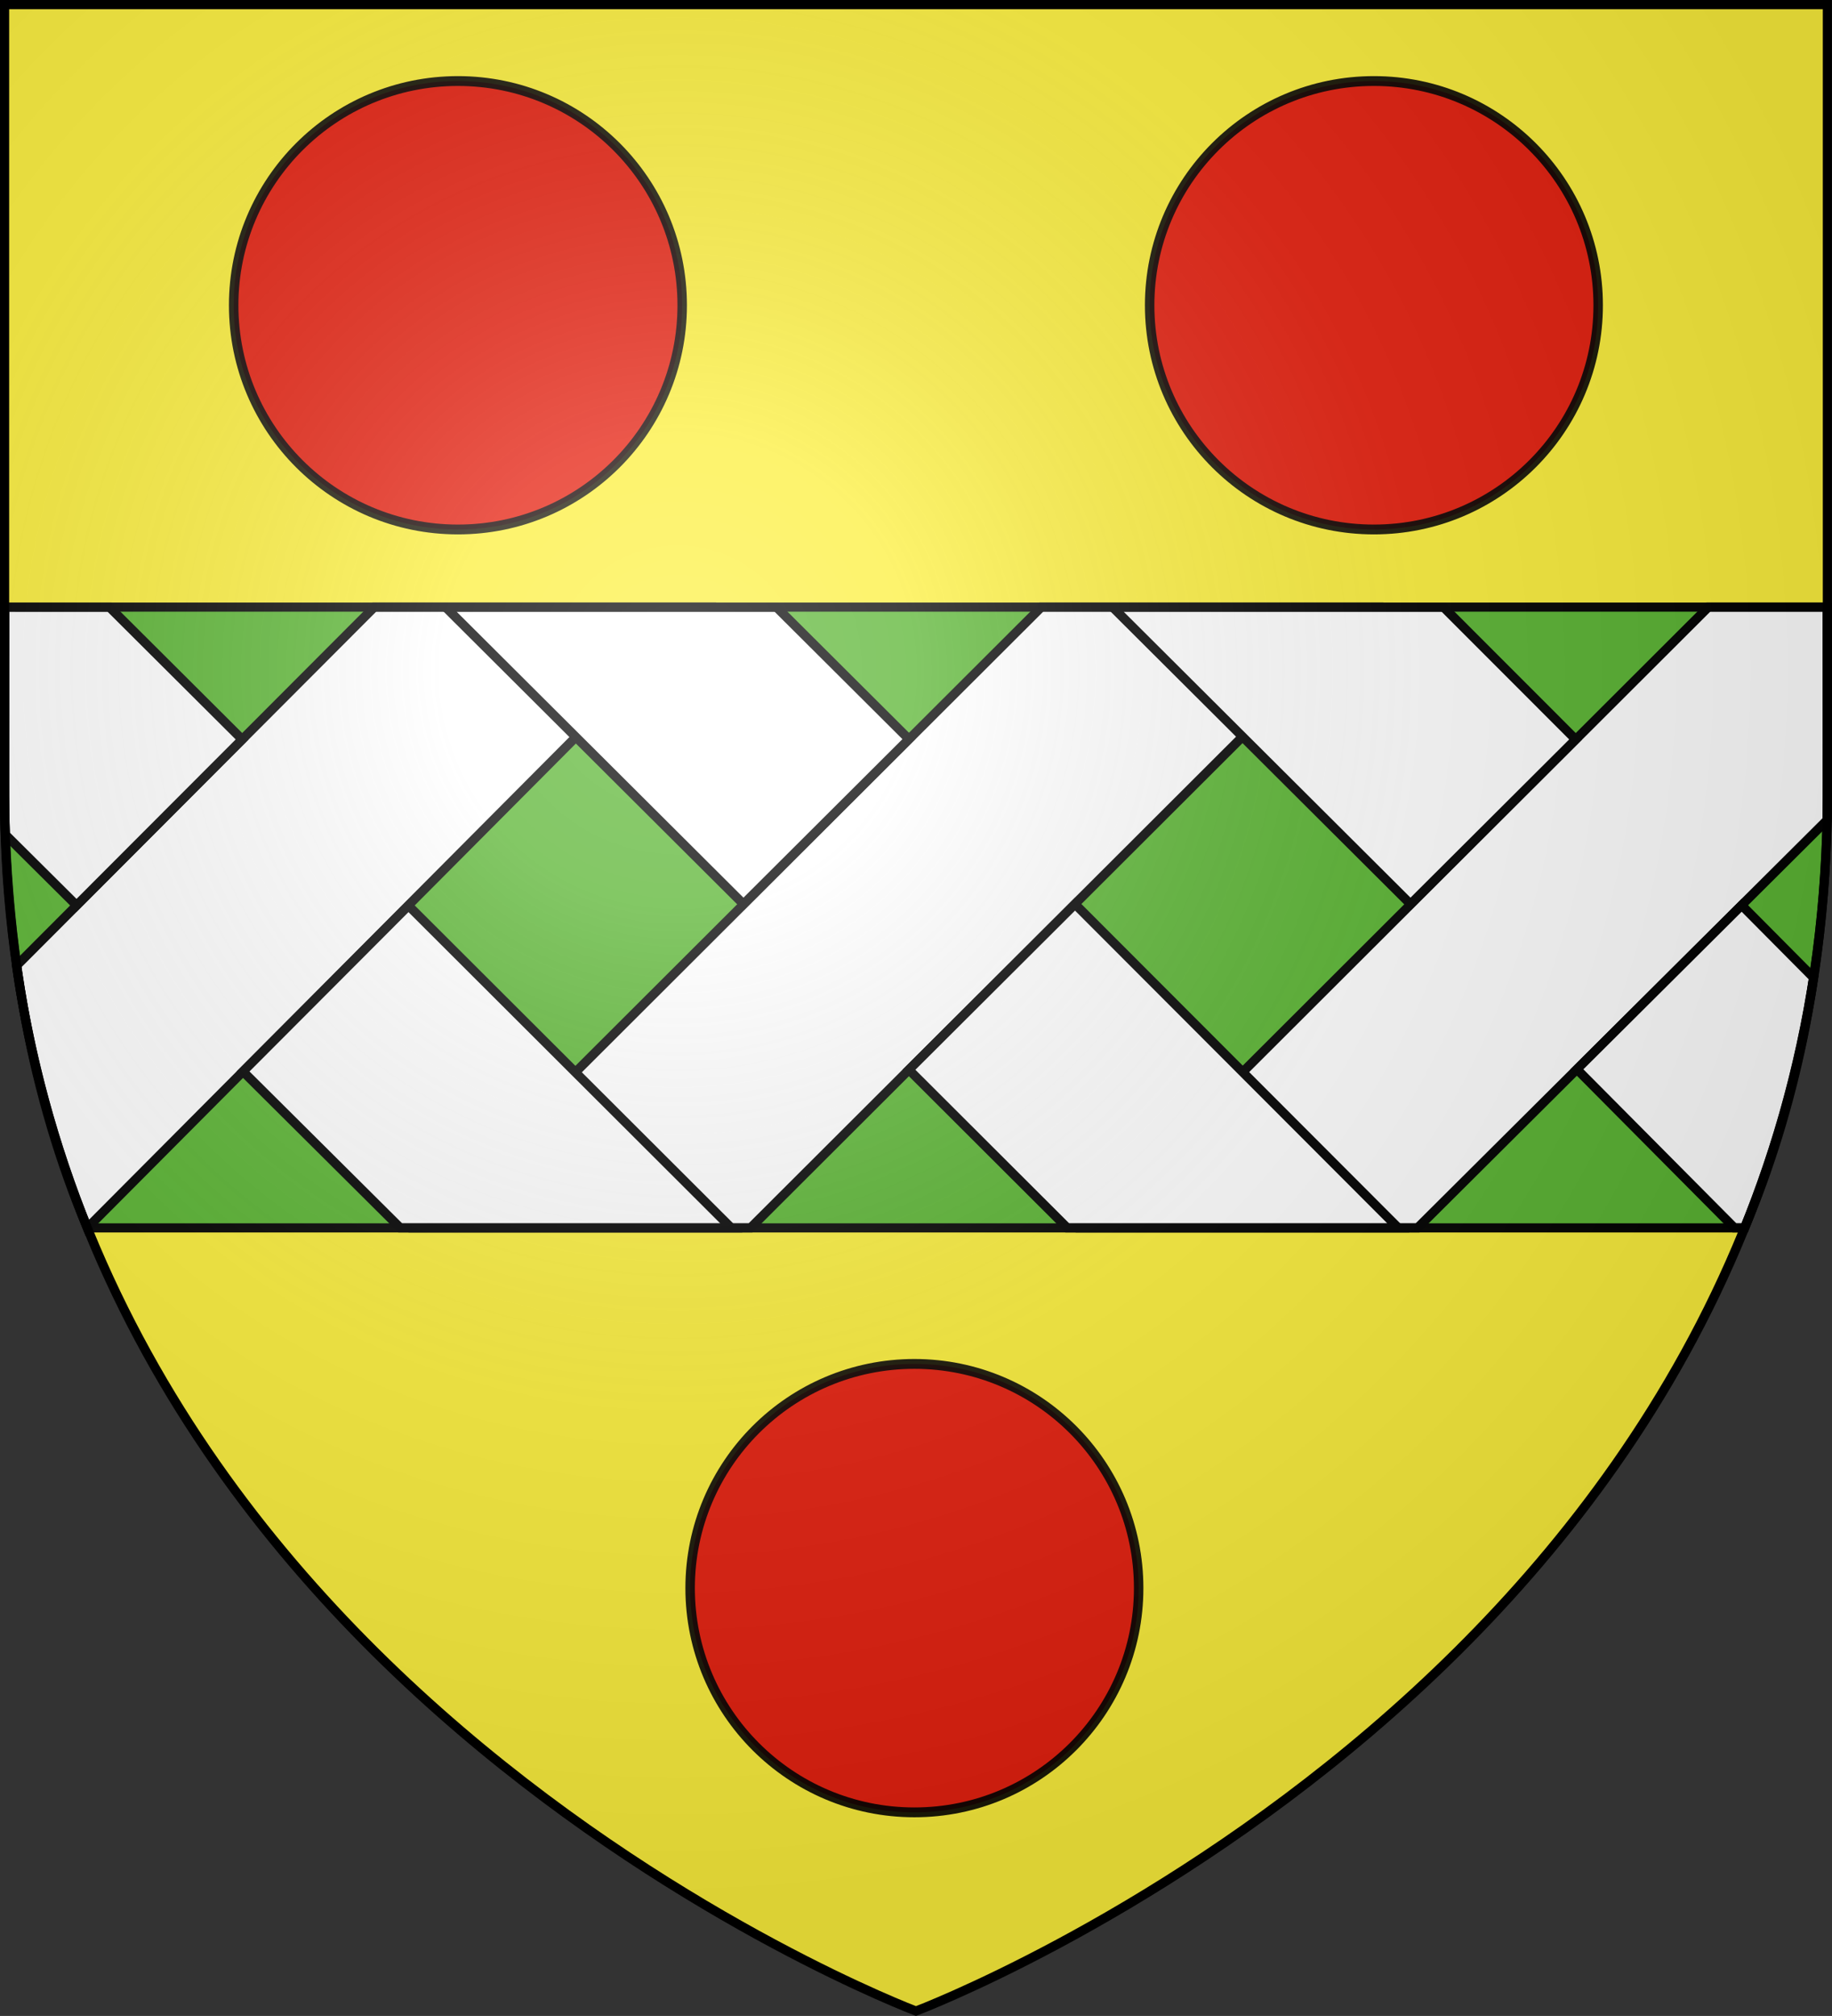
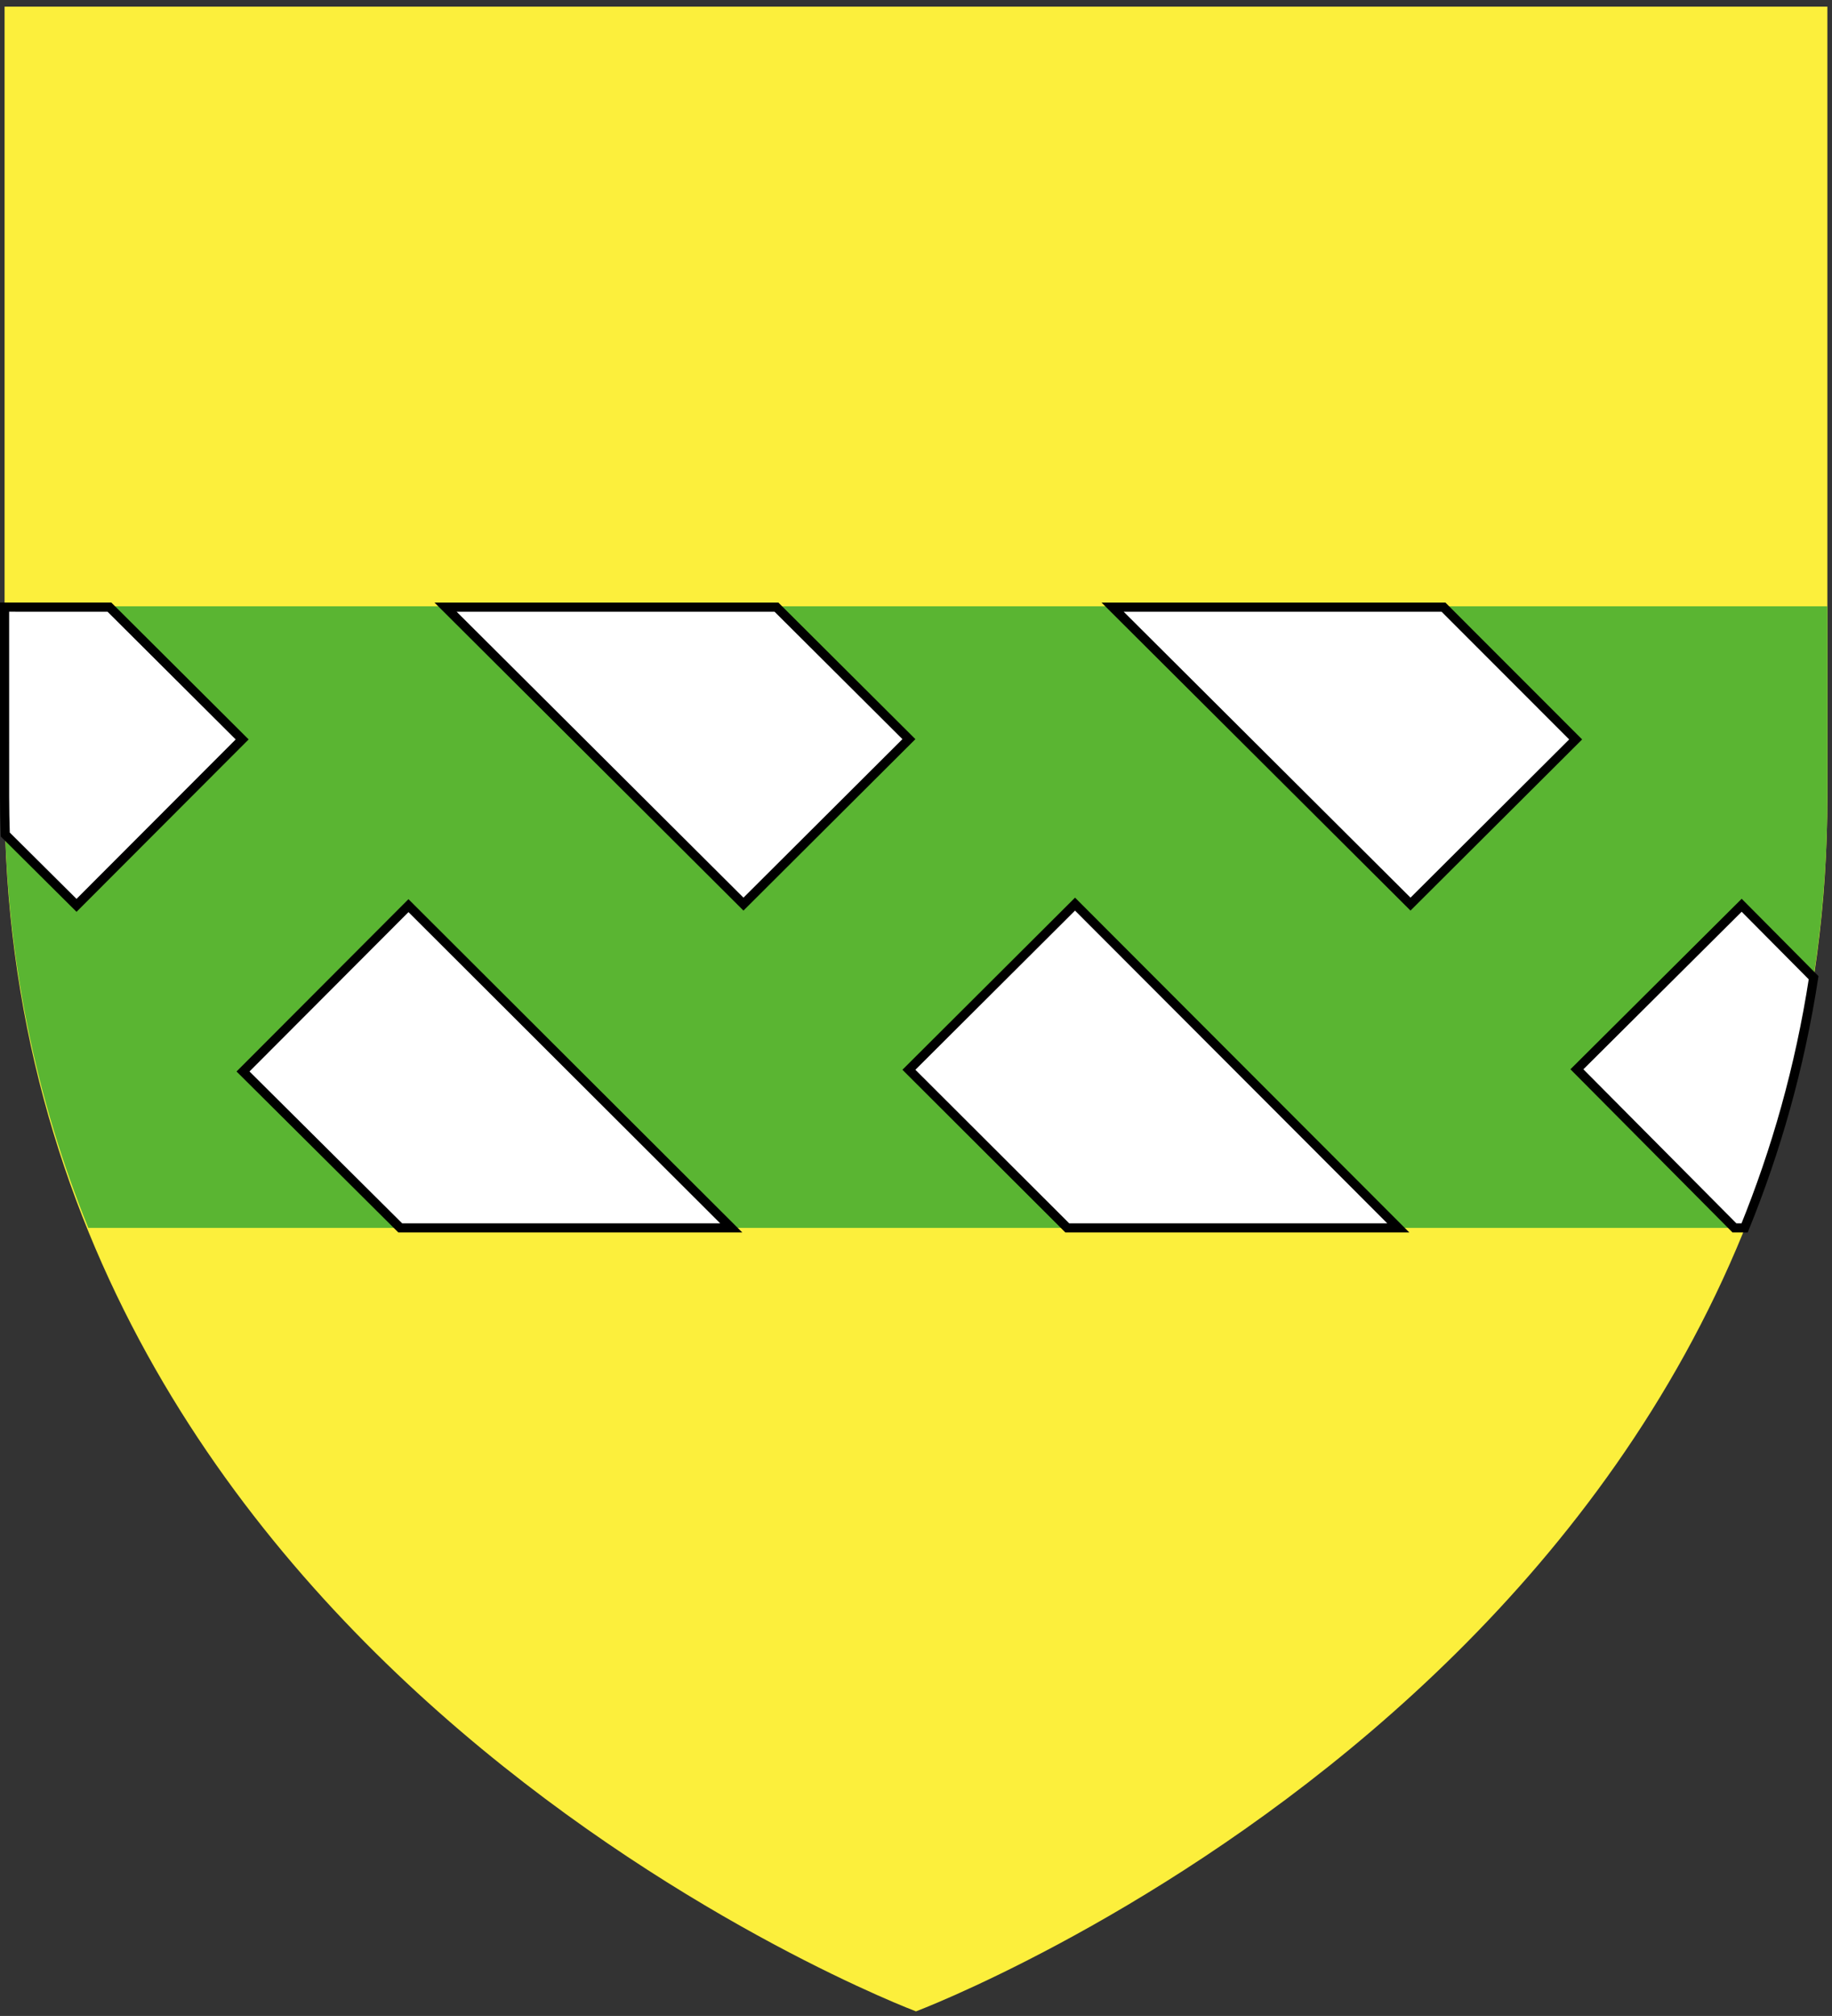
<svg xmlns="http://www.w3.org/2000/svg" xmlns:xlink="http://www.w3.org/1999/xlink" width="600.015" height="660" version="1">
  <rect width="100%" height="100%" fill="#333333" stroke="none" />
  <defs>
    <linearGradient id="a">
      <stop offset="0" stop-color="#fff" stop-opacity=".314" />
      <stop offset=".19" stop-color="#fff" stop-opacity=".251" />
      <stop offset=".6" stop-color="#6b6b6b" stop-opacity=".125" />
      <stop offset="1" stop-opacity=".125" />
    </linearGradient>
    <radialGradient id="c" cx="221.445" cy="226.331" r="300" fx="221.445" fy="226.331" gradientTransform="matrix(1.353 0 0 1.349 -74.394 -85.747)" gradientUnits="userSpaceOnUse" xlink:href="#a" />
  </defs>
  <path fill="#fcef3c" fill-rule="evenodd" d="M300 658.5S598.5 546.18 598.5 260.728V2.176H1.5v258.552c0 285.452 298.5 397.772 298.5 397.772z" />
  <g transform="translate(-3.235 0)">
    <path fill="#5ab532" fill-rule="evenodd" d="M4.735 198.5v61.703c0 53.134 10.564 100.277 27.421 141.797H574.517c16.858-41.52 27.219-88.663 27.219-141.797v-61.703z" />
-     <path fill="#fff" fill-rule="evenodd" stroke="#000" stroke-width="3" d="M125.828 198.75L8.642 316.156c4.408 30.782 12.638 59.62 23.189 85.844L234.202 198.75zm218.467 0L140.641 402h108.405L452.7 198.75zm218.467 0L359.139 402h108.374L601.637 268.5c.049-2.58.094-5.173.094-7.781V198.75z" />
    <path fill="#fff" fill-rule="evenodd" stroke="#000" stroke-width="3" d="M4.73 198.768l.005 61.92c0 4.209.091 8.386.219 12.519L28.298 296.403l54.25-54.323-43.468-43.303zm144.441.01l97.562 97.22 54.187-54.011-43.375-43.209zm218.467 0l97.562 97.22 54.093-53.917-43.281-43.303zm-230.623 97.72l-54.187 54.292 51.5 51.21h108.405zm218.313-.5l-54.408 54.232 51.875 51.771h108.405zm218.34.375l-53.966 53.699 51.591 51.922 3.337.013c10.287-25.332 18.03-52.305 22.6-81.907z" />
-     <path fill="none" stroke="#000" stroke-width="3" d="M4.73 198.768l-.051 57.094c0 54.934 9.3 103.595 27.156 146.139h542.8c16.296-38.827 25.613-82.773 26.973-131.889.13-4.701.179-9.451.171-14.25l-.099-57.094z" opacity=".99" />
-     <ellipse id="b" cx="-1923.836" cy="-180.529" fill="#e20909" fill-rule="evenodd" stroke="#000" stroke-width="2.238" opacity=".9" overflow="visible" rx="53.033" ry="51.013" style="marker:none" transform="matrix(1.385 0 0 1.439 2817.73 359.72)" />
    <use width="100%" height="100%" transform="translate(300)" xlink:href="#b" />
    <use width="100%" height="100%" transform="translate(149.5 420)" xlink:href="#b" />
  </g>
-   <path fill="url(#c) #000" fill-rule="evenodd" d="M303.235 658.5s298.5-112.32 298.5-397.772V2.176H4.735V260.728C4.735 546.18 303.235 658.5 303.235 658.5z" transform="translate(-3.235 0)" />
-   <path fill="none" stroke="#000" stroke-width="3" d="M300 658.397S1.5 545.979 1.5 260.278V1.501h597v258.777c0 285.701-298.5 398.119-298.5 398.119z" />
</svg>